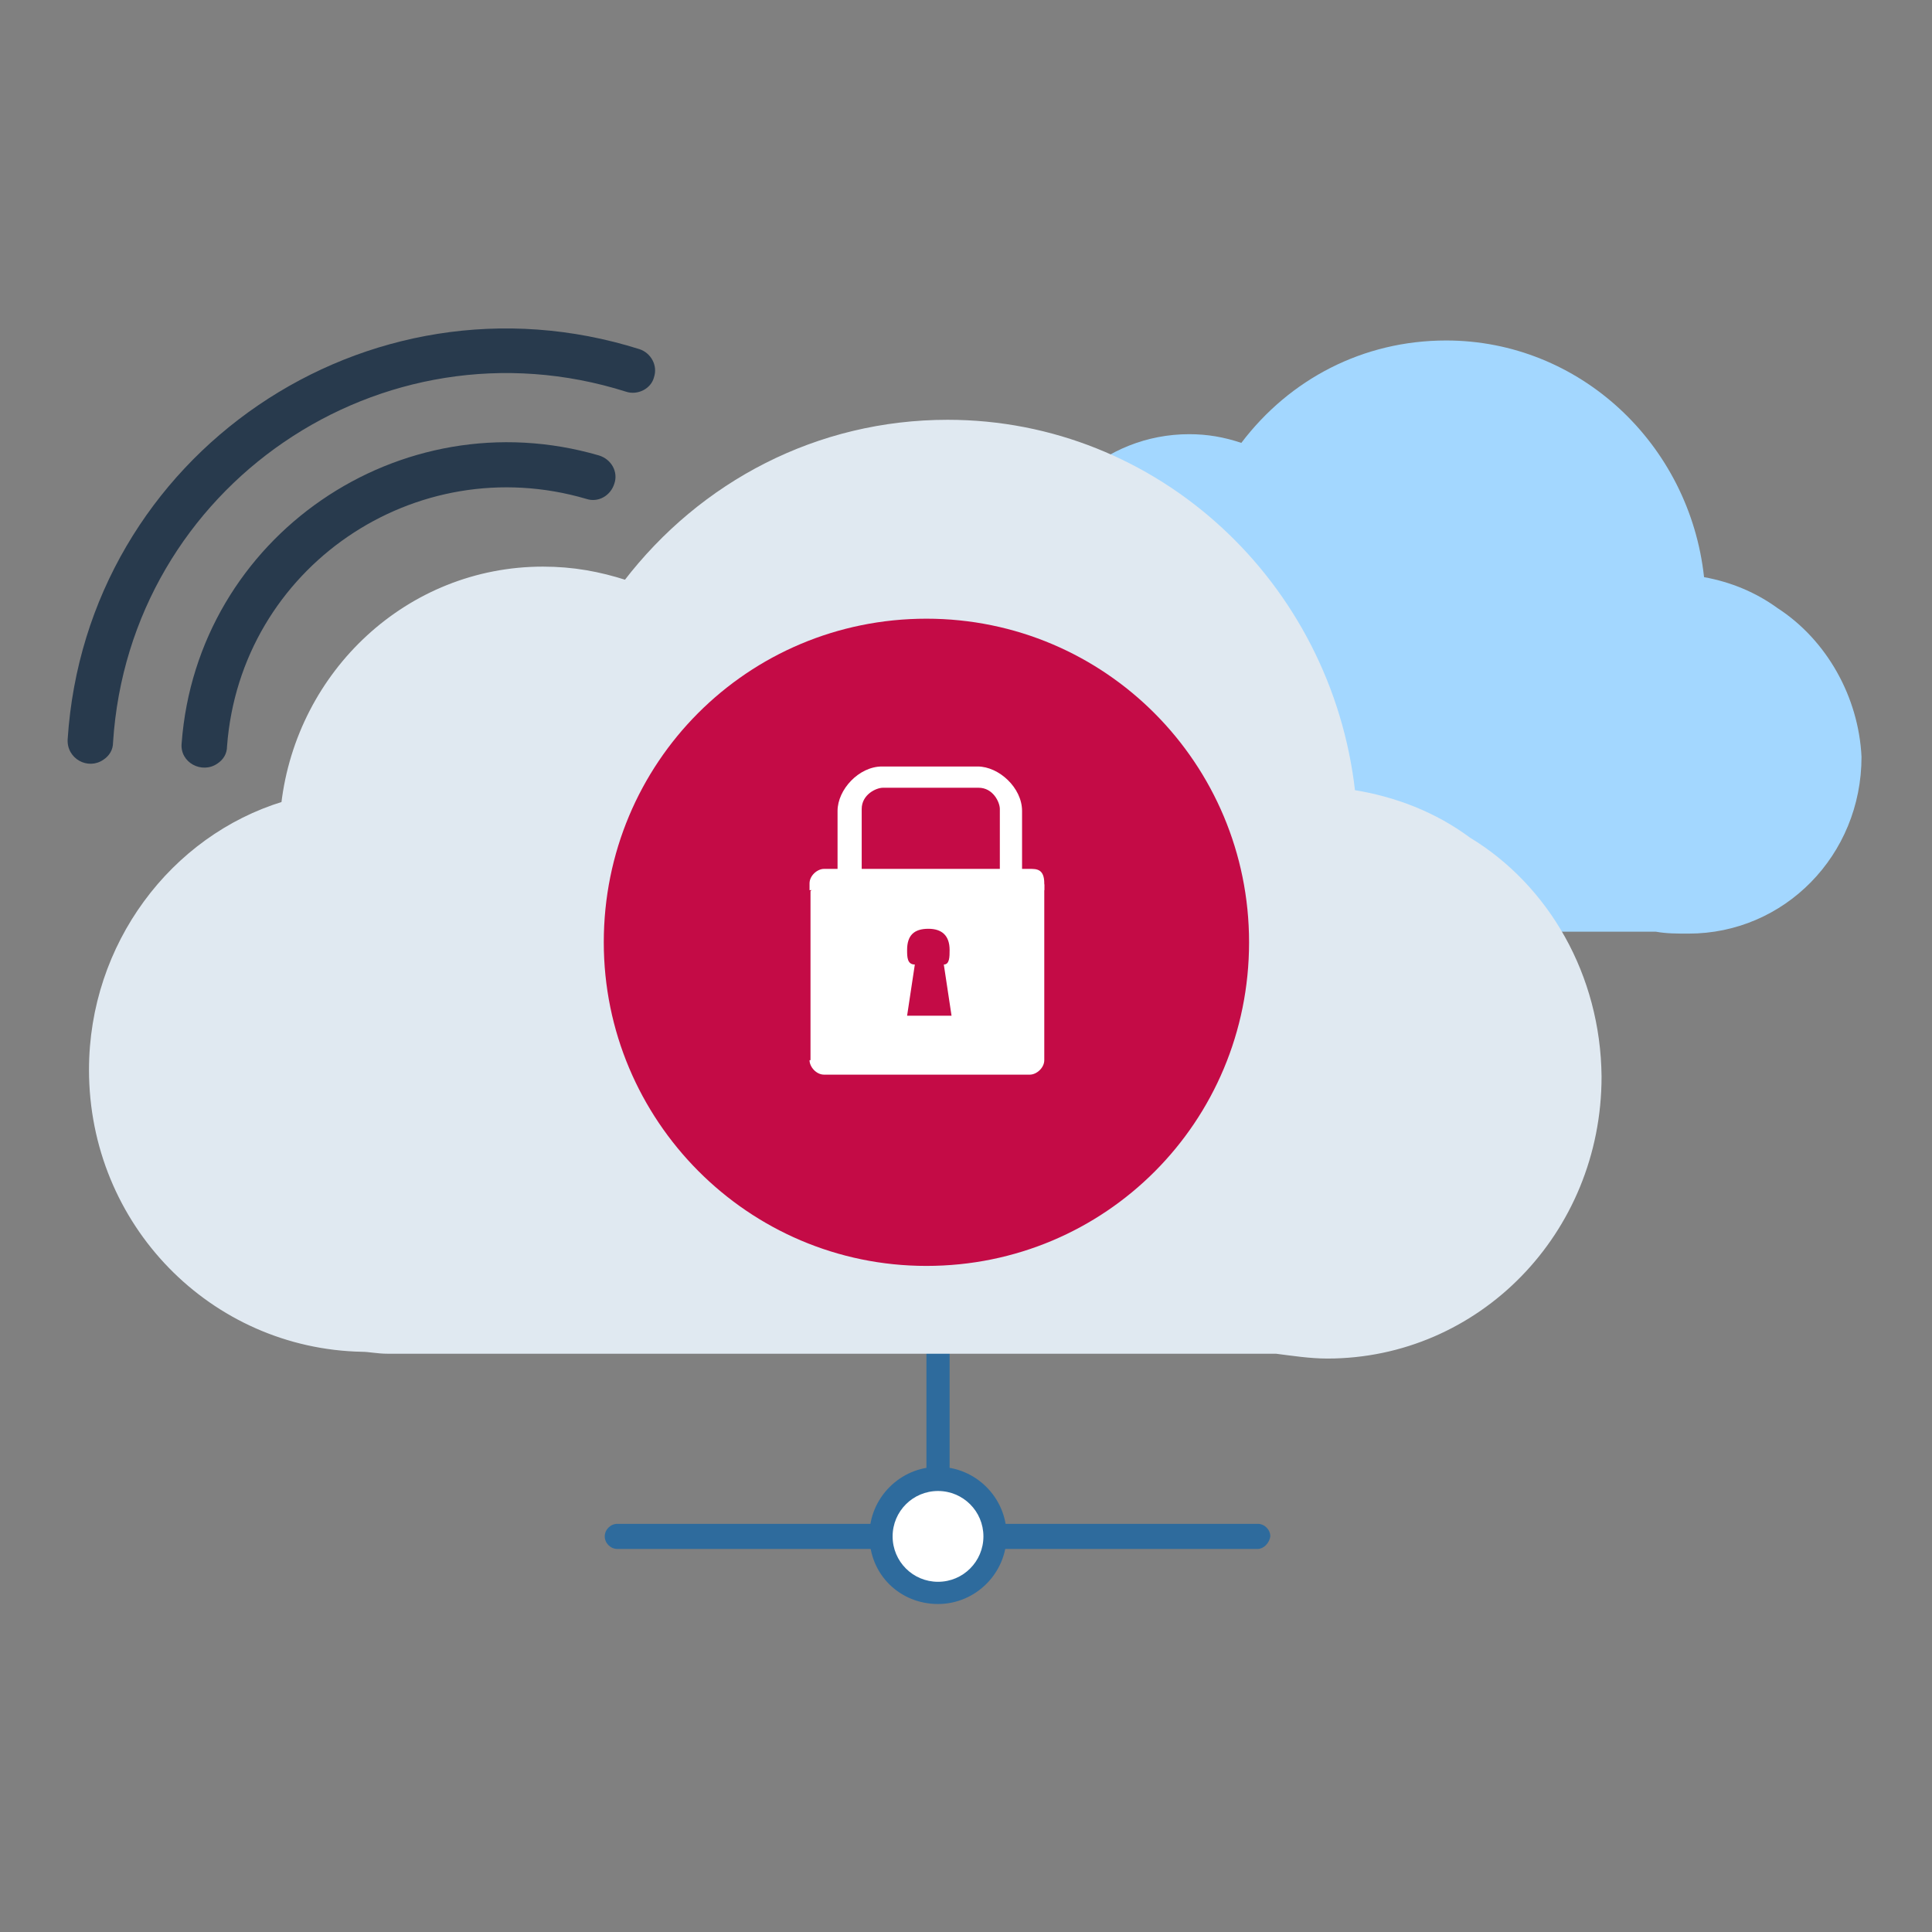
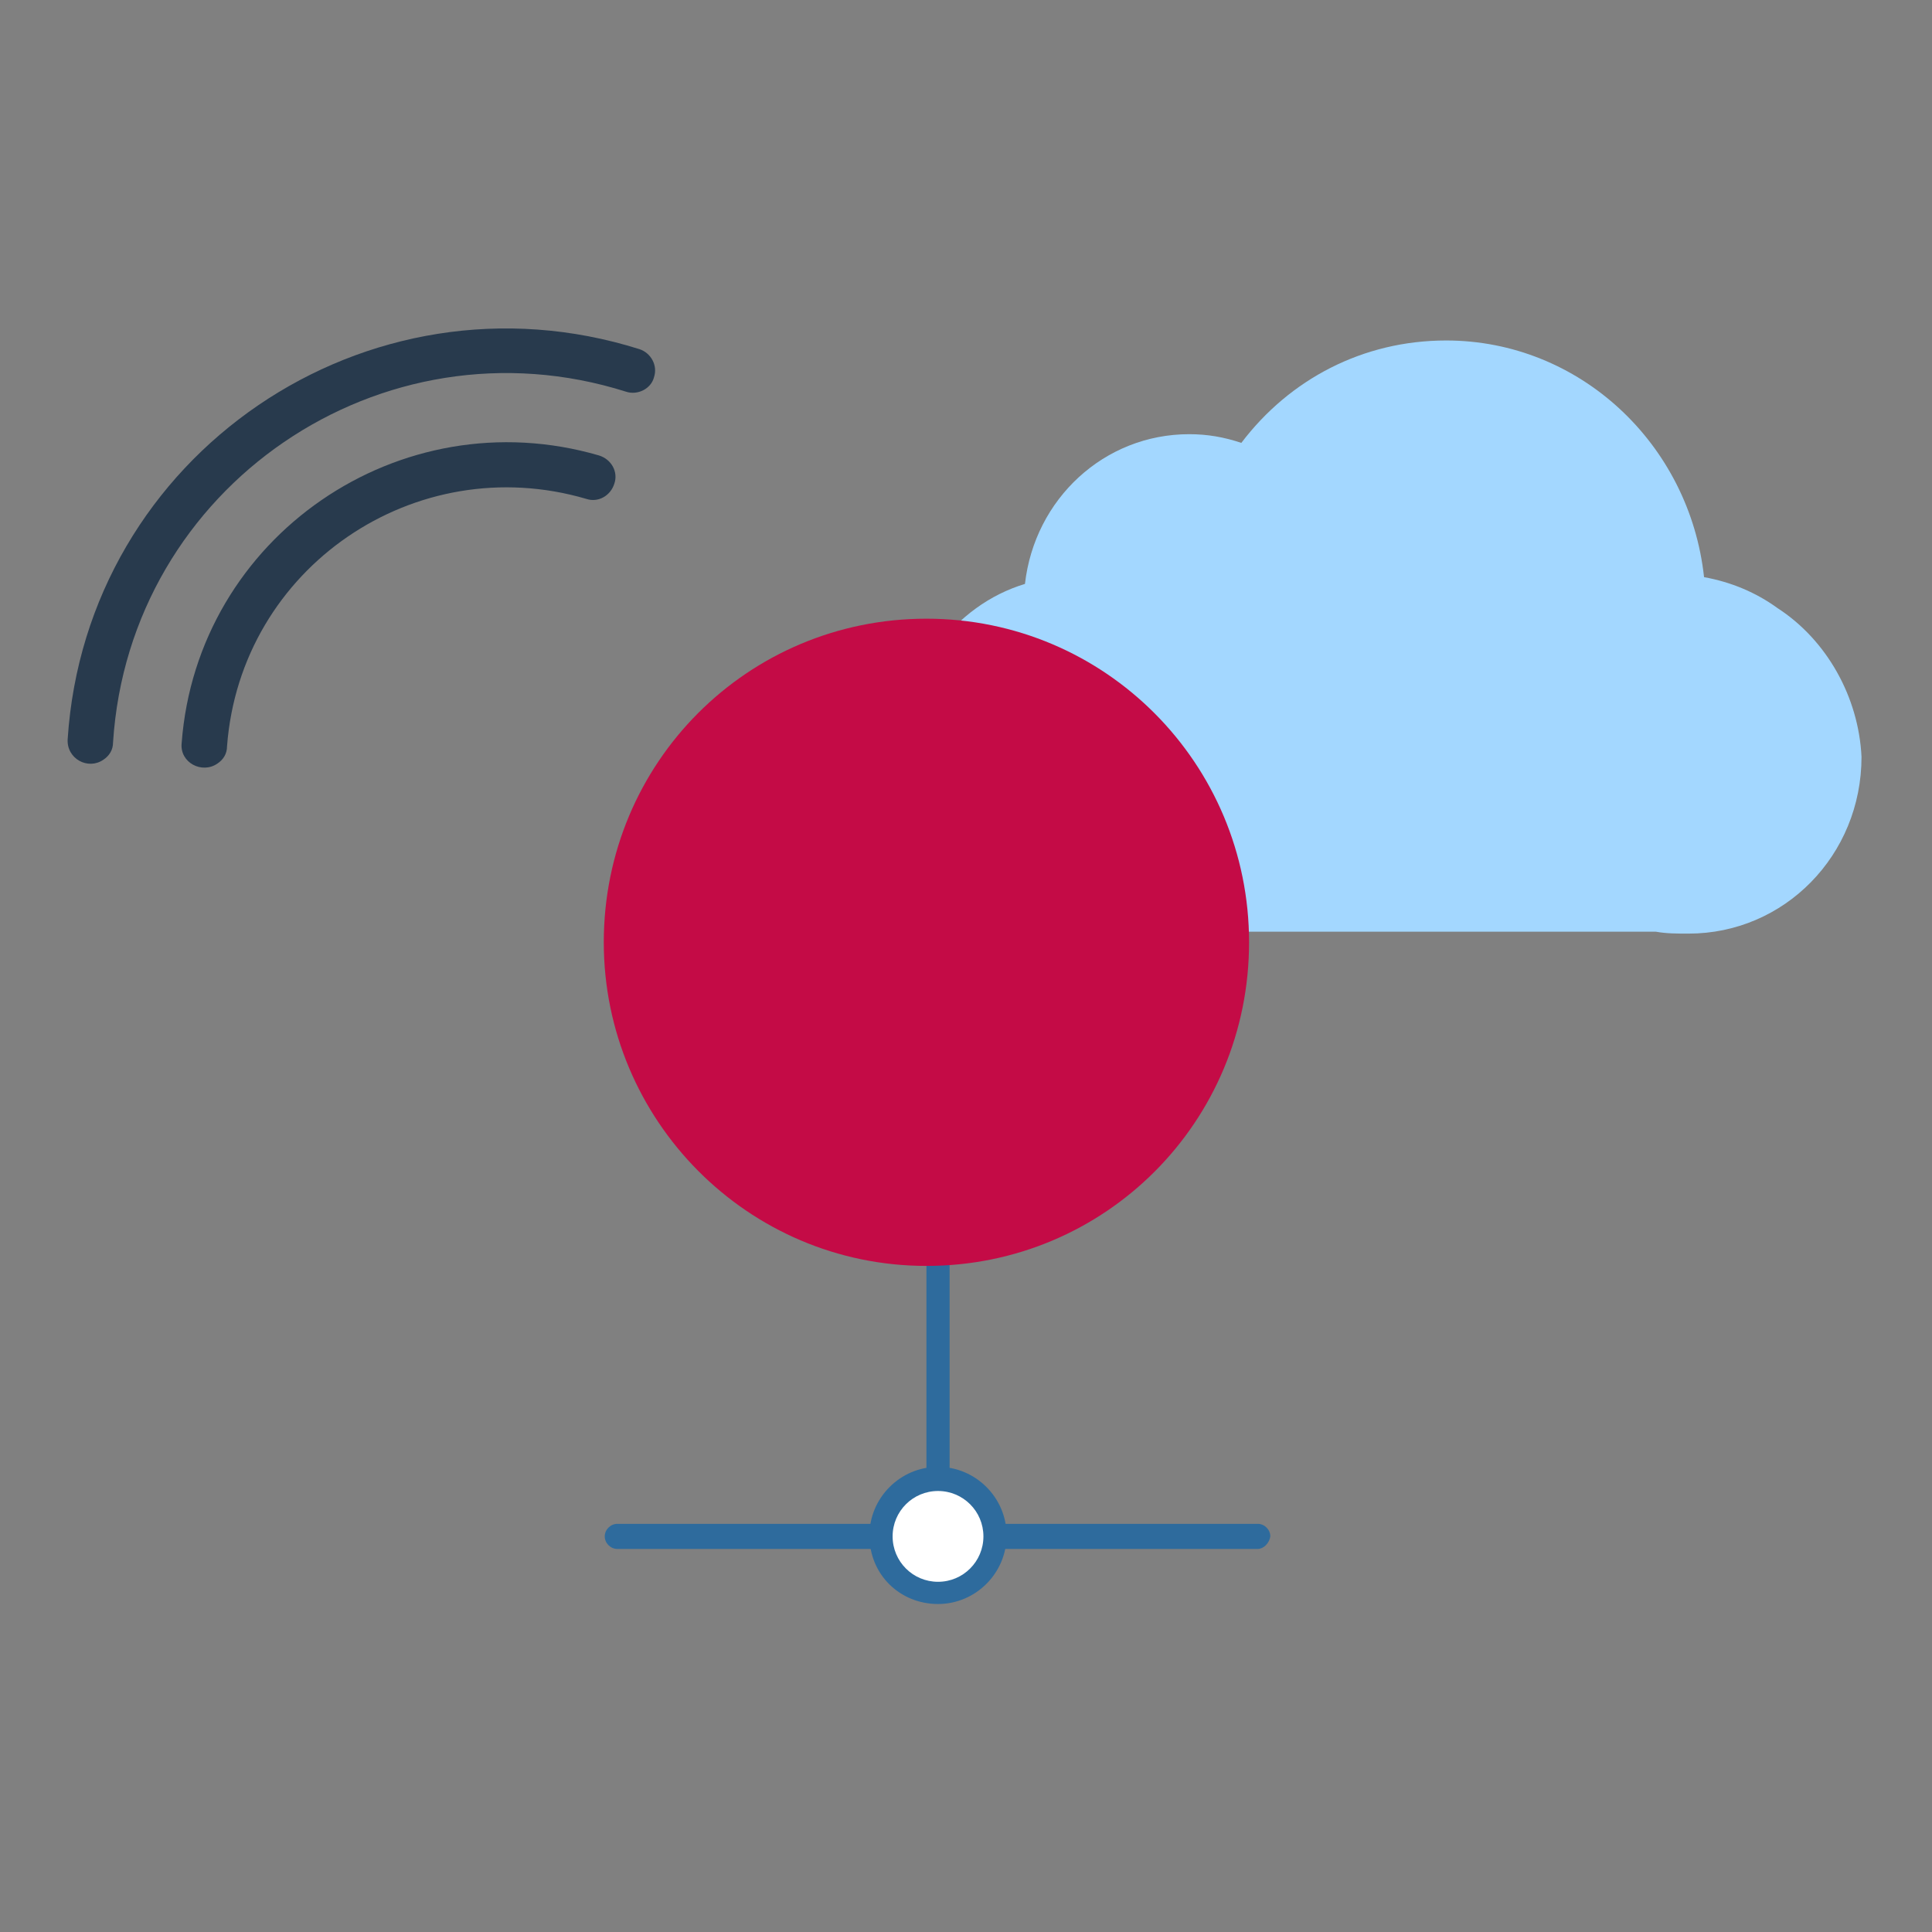
<svg xmlns="http://www.w3.org/2000/svg" width="200" height="200" viewBox="0 0 200 200" fill="none">
  <rect x="0" y="0" width="200" height="200" fill="#808080" stroke="none" />
  <path d="M130.203 160.347H63.903C63.203 160.347 62.603 159.747 62.603 159.047C62.603 158.347 63.203 157.747 63.903 157.747H130.203C130.903 157.747 131.503 158.347 131.503 159.047C131.403 159.747 130.803 160.347 130.203 160.347Z" fill="#2E6B9D" />
  <path d="M97.103 166.047C101.003 166.047 104.203 162.847 104.203 158.947C104.203 155.047 101.003 151.847 97.103 151.847C93.203 151.847 90.003 155.047 90.003 158.947C90.003 163.047 93.203 166.047 97.103 166.047Z" fill="#2E6B9D" />
-   <path d="M98.303 109.847H95.903V153.147H98.303V109.847Z" fill="#2E6B9D" />
+   <path d="M98.303 109.847H95.903V153.147H98.303Z" fill="#2E6B9D" />
  <path d="M97.103 163.747C94.503 163.747 92.403 161.647 92.403 159.047C92.403 156.447 94.503 154.347 97.103 154.347C99.703 154.347 101.803 156.447 101.803 159.047C101.803 161.647 99.703 163.747 97.103 163.747Z" fill="white" />
  <path d="M184.003 62.947C181.803 61.347 179.203 60.247 176.403 59.747C174.903 45.947 163.503 35.247 149.703 35.247C141.103 35.247 133.503 39.247 128.503 45.847C126.703 45.247 125.003 44.947 123.103 44.947C114.303 44.947 107.103 51.647 106.103 60.447C98.803 62.647 93.403 69.847 93.403 77.947C93.403 88.047 101.403 96.247 111.303 96.247C111.803 96.247 112.403 96.447 112.903 96.447H171.403C172.503 96.647 173.603 96.647 174.803 96.647C184.703 96.647 192.703 88.547 192.703 78.347C192.403 72.147 189.103 66.247 184.003 62.947Z" fill="#A3D7FF" />
-   <path d="M152.003 86.947C148.503 84.347 144.403 82.747 140.003 82.047C137.603 60.447 119.703 43.747 98.103 43.747C84.703 43.747 72.703 50.047 64.803 60.347C62.003 59.447 59.303 58.947 56.203 58.947C42.303 58.947 31.003 69.647 29.403 83.247C17.903 86.747 9.503 97.847 9.503 110.747C9.503 126.647 22.003 139.347 37.503 139.647C38.203 139.647 39.103 139.847 40.103 139.847H132.103C133.703 140.047 135.603 140.347 137.403 140.347C152.903 140.347 165.503 127.547 165.503 111.447C165.403 101.047 160.103 91.847 152.003 86.947Z" fill="#E0E9F1" stroke="#E0E9F1" stroke-width="0.58" />
  <path d="M95.903 131.047C114.403 131.047 129.303 116.147 129.303 97.547C129.303 79.047 114.403 64.047 95.903 64.047C77.403 64.047 62.503 78.947 62.503 97.547C62.503 115.947 77.403 131.047 95.903 131.047Z" fill="#C40B46" />
-   <path d="M106.603 89.947H85.303C84.603 89.947 83.803 90.647 83.803 91.447V92.147H108.103V91.447C108.103 89.947 107.303 89.947 106.603 89.947Z" fill="white" />
-   <path d="M101.203 101.447H91.303C89.103 101.447 86.703 99.247 86.703 96.847V83.947C86.703 81.747 88.903 79.347 91.303 79.347H101.203C103.403 79.347 105.803 81.547 105.803 83.947V96.847C105.803 99.047 103.503 101.447 101.203 101.447ZM91.403 81.547C90.703 81.547 89.203 82.247 89.203 83.747V96.647C89.203 97.347 89.903 98.847 91.403 98.847H101.303C102.103 98.847 103.503 98.147 103.503 96.647V83.747C103.503 83.047 102.803 81.547 101.303 81.547H91.403Z" fill="white" />
-   <path d="M83.803 109.747C83.803 110.447 84.503 111.247 85.303 111.247H106.603C107.303 111.247 108.103 110.547 108.103 109.747V91.547H84.603L83.903 92.247V109.747H83.803Z" fill="white" />
  <path d="M98.303 98.347C98.303 96.847 97.503 96.147 96.103 96.147C94.603 96.147 93.903 96.847 93.903 98.347C93.903 99.047 93.903 99.847 94.703 99.847L93.903 105.147H98.503L97.703 99.847C98.303 99.847 98.303 99.047 98.303 98.347Z" fill="#C40B46" />
  <path d="M18.803 76.947C18.603 78.947 20.903 80.147 22.503 79.047C23.103 78.647 23.503 78.047 23.503 77.247C24.903 58.747 43.003 46.447 60.703 51.647C61.903 52.047 63.203 51.347 63.603 50.047C64.003 48.847 63.303 47.547 62.003 47.147C41.403 41.147 20.403 55.547 18.803 76.947ZM66.203 36.147C38.003 27.247 8.903 47.047 7.003 76.547C6.903 78.547 9.103 79.747 10.703 78.647C11.303 78.247 11.703 77.647 11.703 76.847C13.403 50.347 39.503 32.547 64.803 40.547C66.003 40.947 67.403 40.247 67.703 39.047C68.103 37.847 67.403 36.547 66.203 36.147Z" fill="#283A4D" />
</svg>